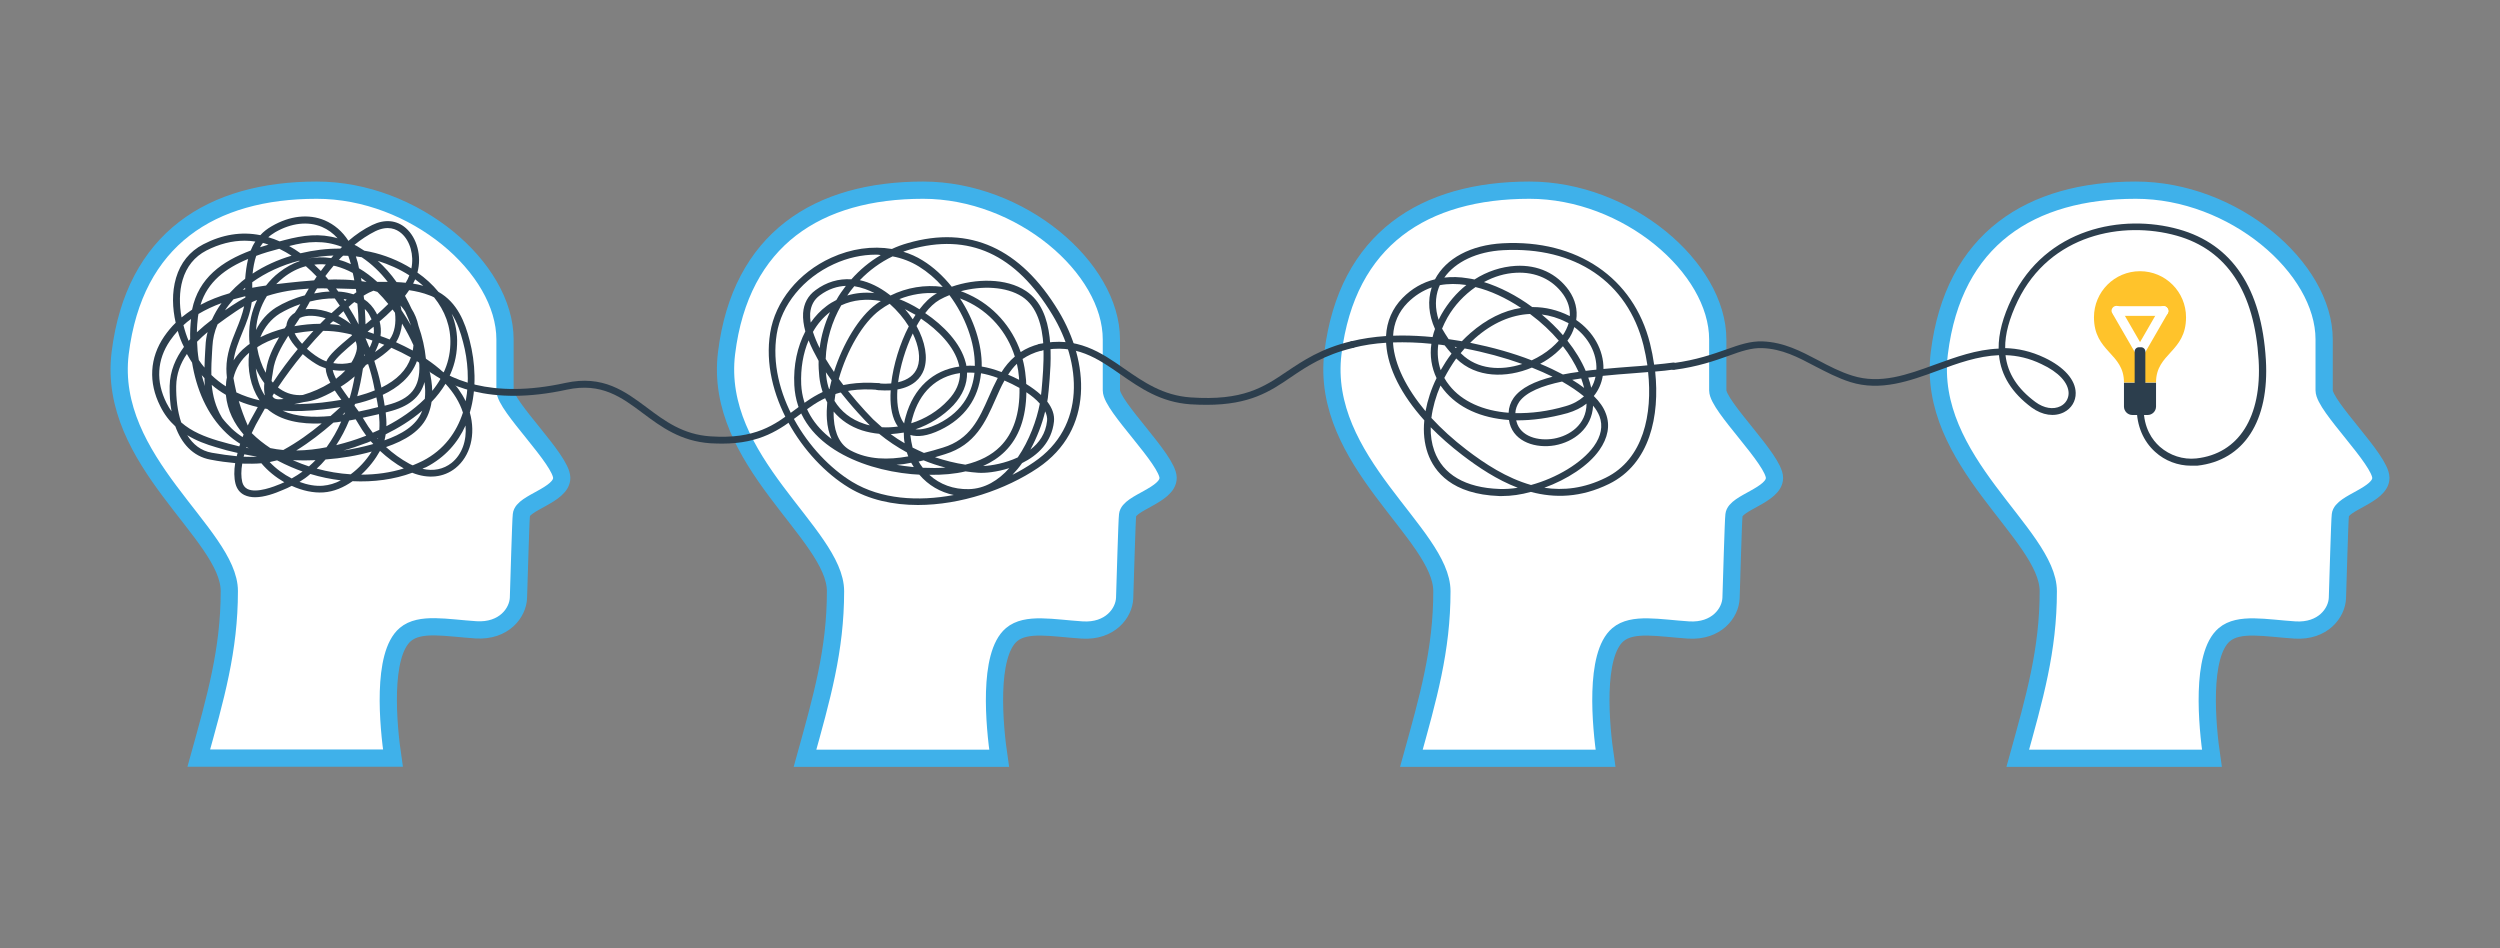
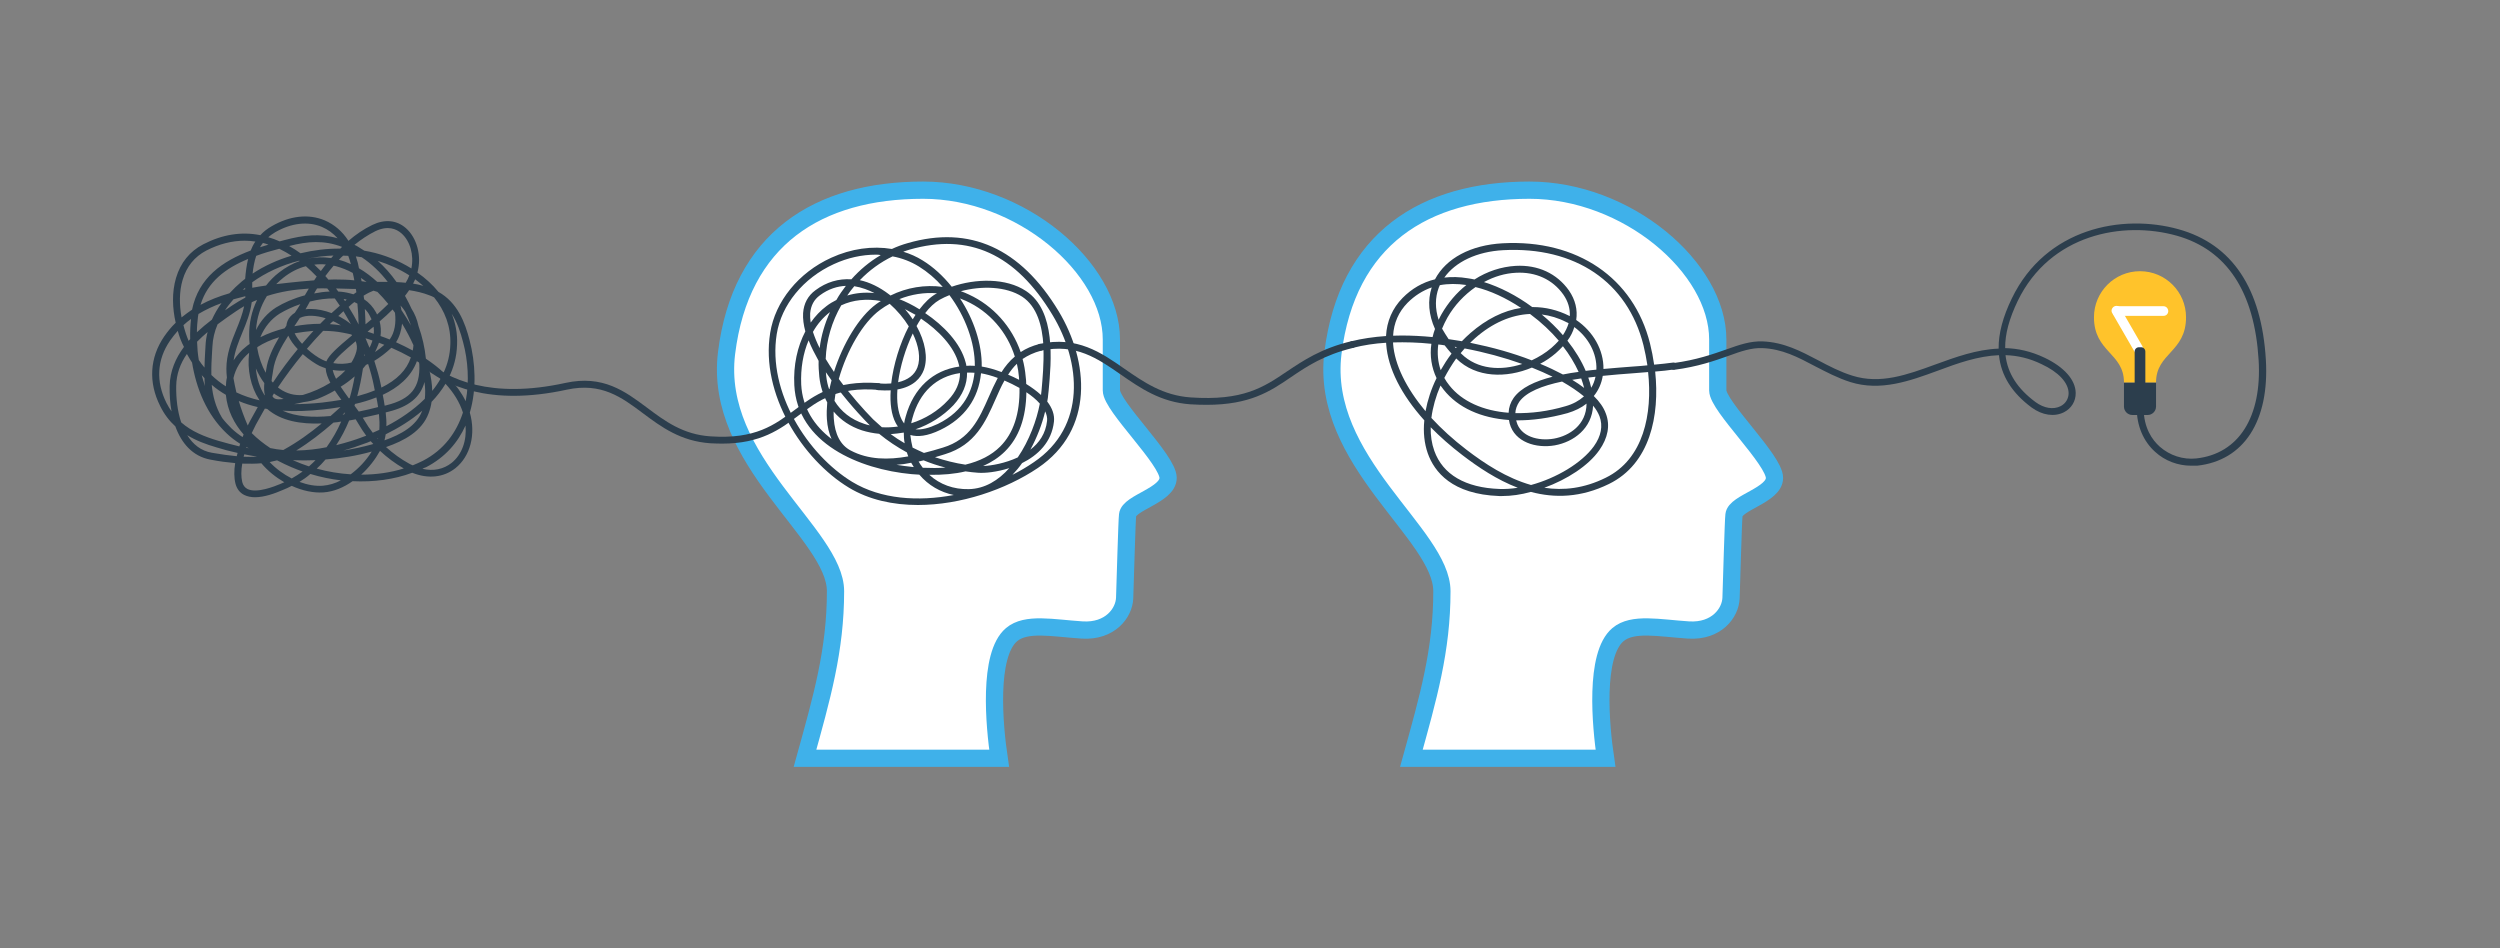
<svg xmlns="http://www.w3.org/2000/svg" version="1.1" id="_x2014_ÎÓÈ_x5F_2" x="0px" y="0px" viewBox="0 0 1450 550" style="enable-background:new 0 0 1450 550;" xml:space="preserve">
  <rect x="0" y="0" width="1450" height="550" fill="#808080" stroke="none" />
  <style type="text/css">
	.st0{fill:#FFFFFF;stroke:#3FB1EA;stroke-width:10;stroke-miterlimit:10;}
	.st1{fill:#2C3E4D;}
	.st2{fill:#FFC32B;}
	.st3{fill:#FFFFFF;}
</style>
  <g>
-     <path class="st0" d="M325.8,277.2c0-10.6-32.9-41.5-32.9-50.8c0-9.1,0-24.2,0-29.5c0-41.7-52.6-86.6-109.2-86.6   c-61,0-105.8,28.2-114,94.5C62,267.6,133,309.7,133,342.8c0,34.2-7.9,61.6-17.7,96.9h112.6c-2.8-18.9-6.6-60,7.2-71.7   c8.5-7.2,23.9-3.8,41-2.7c16.2,1,24.3-9.9,24.6-18.6c0.3-8.8,1.3-45,1.7-48.1C303,291.5,325.8,287.2,325.8,277.2z" />
    <path class="st0" d="M677.5,277.2c0-10.6-32.9-41.5-32.9-50.8c0-9.1,0-24.2,0-29.5c0-41.7-52.6-86.6-109.2-86.6   c-61,0-105.8,28.2-114,94.5c-7.7,62.8,63.2,104.9,63.2,138.1c0,34.2-7.9,61.6-17.7,96.9h112.6c-2.8-18.9-6.6-60,7.2-71.7   c8.5-7.2,23.9-3.8,41-2.7c16.2,1,24.3-9.9,24.6-18.6c0.3-8.8,1.3-45,1.7-48.1C654.7,291.5,677.5,287.2,677.5,277.2z" />
    <path class="st0" d="M1029.2,277.2c0-10.6-32.9-41.5-32.9-50.8c0-9.1,0-24.2,0-29.5c0-41.7-52.6-86.6-109.2-86.6   c-61,0-105.8,28.2-114,94.5c-7.7,62.8,63.2,104.9,63.2,138.1c0,34.2-7.9,61.6-17.7,96.9h112.6c-2.8-18.9-6.6-60,7.2-71.7   c8.5-7.2,23.9-3.8,41-2.7c16.2,1,24.3-9.9,24.6-18.6c0.3-8.8,1.3-45,1.7-48.1C1006.4,291.5,1029.2,287.2,1029.2,277.2z" />
-     <path class="st0" d="M1380.9,277.2c0-10.6-32.9-41.5-32.9-50.8c0-9.1,0-24.2,0-29.5c0-41.7-52.6-86.6-109.2-86.6   c-61,0-105.8,28.2-114,94.5c-7.7,62.8,63.2,104.9,63.2,138.1c0,34.2-7.9,61.6-17.7,96.9h112.6c-2.8-18.9-6.6-60,7.2-71.7   c8.5-7.2,23.9-3.8,41-2.7c16.2,1,24.3-9.9,24.6-18.6c0.3-8.8,1.3-45,1.7-48.1C1358.1,291.5,1380.9,287.2,1380.9,277.2z" />
    <path class="st1" d="M147.9,288.4c-2.2,0-4.3-0.4-6.2-1.3c-2.6-1.3-4.3-3.5-5.1-6.5c-0.9-3.5-0.9-7.6-0.2-12c-4.4-0.4-9.2-1-14.3-2   c-10.4-1.9-16.9-9.6-20.4-19.3c-3.4-3.1-6.4-6.9-8.8-11.8c-6.9-13.7-6.1-28,2.3-40.3c2-2.9,4.2-5.6,6.7-8c-1.9-8.4-2.3-17.5,0.2-26   c2.6-8.8,7.9-15.4,15.8-19.5c11-5.7,22.1-7.5,33.1-5.3c1.8-2,4-3.7,6.6-5.2c10.5-6.1,21.4-7.3,30.7-3.4c5.6,2.4,10.3,6.4,13.8,11.9   c4.3-3.7,9-6.9,13.8-9.2c7.2-3.5,14.1-2.9,19.5,1.8c6.5,5.7,9.3,16.3,6.7,25.8c4.6,3.2,8.8,7,12.2,11.2c11,6.2,15.4,17.6,18.1,28.2   c3.3,12.7,4.2,28,0.1,41.8c3.6,12.7,0.3,25.3-8.3,32.2c-6.9,5.5-15.9,6.4-25.1,2.7c-10.5,3.9-22.4,5.5-34.6,4.9   c-5.1,3.6-10.9,6.1-16.9,6.5c-5.8,0.4-12.3-1-18.4-3.8c-1.7,0.9-3.4,1.7-5.2,2.4C159.4,286.2,153.3,288.4,147.9,288.4z    M140.5,268.9c-0.7,4-0.7,7.7,0,10.7c0.5,1.9,1.5,3.2,3,4c5.3,2.7,15.7-1.5,19.1-2.9c0.8-0.3,1.5-0.6,2.3-1c-5-2.9-9.6-6.6-13.3-11   C148.2,269,144.5,269,140.5,268.9z M173.7,279.5c4.6,1.7,9.4,2.6,13.7,2.2c3.4-0.3,6.9-1.3,10.3-3.1c-5.9-0.7-11.8-1.9-17.7-3.7   C178.1,276.6,176,278.1,173.7,279.5z M156.4,268c3.7,3.9,8.1,7.1,12.8,9.5c2.2-1.2,4.3-2.6,6.3-4c-3.7-1.3-9.1-3.5-14.8-6.5   C159.4,267.3,157.9,267.7,156.4,268z M209.5,275.3C209.5,275.3,209.5,275.3,209.5,275.3c8.7,0,17.1-1.2,24.7-3.6   c-4.9-2.8-9.6-6.3-13.8-10.2C217.7,266.4,214,271.2,209.5,275.3z M183.7,271.8c6.5,1.8,13.2,2.9,19.7,3.3   c4.6-3.4,8.9-7.9,12.2-13.2c-8.5,2.4-17.5,3.9-26.8,4.6C187.2,268.4,185.5,270.2,183.7,271.8z M245,271.9   c6.3,1.5,12.2,0.3,16.9-3.4c6-4.8,8.9-12.9,8.1-21.7c-4.4,9.8-11.7,18.4-22.9,24.2C246.4,271.2,245.7,271.5,245,271.9z    M169.8,266.9c3.7,1.6,6.9,2.8,9.1,3.5c0.1,0,0.2,0.1,0.3,0.1c1.3-1.1,2.6-2.4,3.8-3.6C178.7,267.1,174.3,267.1,169.8,266.9z    M223.9,259.3c4.1,3.7,8.6,7,13.4,9.6c0.7,0.4,1.4,0.7,2.1,1c2-0.8,3.9-1.7,5.8-2.6c12.4-6.4,19.6-16.6,23.3-28   c-1.9-6-5.4-11.6-10.1-16.7c-2.3,3.8-5,7.3-8.1,10.5c-0.3,2.3-0.9,4.5-1.7,6.6C244.8,250,234.6,255.6,223.9,259.3z M141.3,264.9   c2.7,0.1,5.1,0.1,7.5,0c0,0,0,0,0-0.1c-2.4-0.4-4.7-0.8-7.1-1.3C141.5,264,141.4,264.5,141.3,264.9z M108.6,252.4   c3.3,5.3,7.9,9.1,14.3,10.2c5.2,0.9,10,1.6,14.4,2c0.1-0.6,0.3-1.3,0.5-1.9c-4.2-0.9-8.4-2-12.5-3.3   C119.5,257.7,113.8,255.6,108.6,252.4z M215,255.9c-1.3,0.6-2.6,1.1-3.9,1.5c-3.1,1.2-7.2,2.6-11.9,3.9c5.7-0.9,11.3-2.1,16.7-3.6   c0.2-0.1,0.4-0.1,0.6-0.2C216,257,215.5,256.4,215,255.9z M193.4,245.1c-6.8,5.9-13.8,11.4-21.6,16.2c6.2-0.1,12.2-0.8,17.6-1.9   c3.3-4.6,6.2-9.6,8.5-14.9C196.4,244.8,194.9,245,193.4,245.1z M156.8,259.9c2.5,0.5,5,0.9,7.5,1.1c8.2-4.5,15.4-9.7,22.3-15.4   c-12,0.5-23.6-1.4-31.6-8.4c-0.5-0.1-0.9-0.2-1.4-0.2c-1.8,3.1-3.5,6.2-5.2,9.3c-0.8,1.6-1.6,3.2-2.4,4.9   C149.3,254.5,153,257.4,156.8,259.9z M142.8,259.7c0.5,0.1,1,0.2,1.5,0.3c-0.4-0.2-0.9-0.4-1.3-0.7   C142.8,259.5,142.8,259.6,142.8,259.7z M105.1,245c6.2,5.4,13.7,8.3,21.3,10.6c4.1,1.2,8.3,2.3,12.4,3.3c0.2-0.5,0.3-1,0.5-1.5   c-2.7-1.7-5.3-3.6-7.8-6c-11.7-11-17.7-26.3-20.1-41.1c-0.7-1-1.3-2.1-1.9-3.1c-0.4-0.6-0.7-1.3-1.1-1.9   c-3.8,5.5-6.1,11.6-6.2,18.7C102.1,231,102.9,238.5,105.1,245z M202.5,243.9c-2.1,5.1-4.6,9.9-7.5,14.3c6.4-1.6,11.6-3.3,14.7-4.5   c0.9-0.3,1.8-0.7,2.7-1c-1.6-2.2-3.1-4.4-4.4-6.7c-0.5-0.9-1.1-1.8-1.7-2.8C205,243.4,203.7,243.7,202.5,243.9z M223.7,251.9   c-0.2,1.2-0.4,2.4-0.7,3.5c9.6-3.4,18.6-8.4,21.8-17c0-0.1,0-0.1,0.1-0.2C238.3,243.9,230.8,248.4,223.7,251.9z M218.9,254.2   c0.1,0.1,0.2,0.2,0.3,0.3c0-0.2,0.1-0.3,0.1-0.5C219.1,254.1,219,254.2,218.9,254.2z M128.9,242.5c1.6,2.1,3.5,4.1,5.4,6   c2,1.9,4.2,3.6,6.4,5c0.2-0.5,0.4-1,0.6-1.5c-5.4-6.2-9.4-13.8-10.3-23c-2.9-1.7-5.7-3.6-8.2-5.8c0.6,6.4,2.2,12.7,5.8,18.8   C128.8,242.2,128.8,242.3,128.9,242.5z M210.4,242.3c0.3,0.5,0.7,1.1,1,1.6c1.4,2.4,3,4.8,4.8,7.1c1.2-0.5,2.5-1.1,3.8-1.7   c0.2-2.9,0.1-6-0.2-9.1C216.9,240.9,213.7,241.6,210.4,242.3z M223.7,239.2c0.3,2.7,0.5,5.4,0.4,8c7.7-4,15.7-9.3,22.3-15.9   c0.3-3,0.3-6.3-0.2-9.7c-2.4,8.9-9.2,14.3-20.9,17.2l-1.2,0.3C224,239.2,223.8,239.2,223.7,239.2z M138.5,232.6   c1.4,4.8,3.2,9.6,5.2,14.2c0.4-0.8,0.8-1.6,1.2-2.4c1.5-2.8,3-5.5,4.6-8.3C145.6,235.2,142,234.1,138.5,232.6z M163.9,238.2   c7.8,3.6,17.8,4,27.8,3.1c1.9-1.7,3.9-3.4,5.8-5.2c-4.1,0.7-7.6,1.1-10.2,1.4C178.9,238.4,171.1,238.7,163.9,238.2z M200.2,239.1   c-0.5,0.5-1,0.9-1.5,1.4c0.3-0.1,0.7-0.1,1-0.2C199.9,239.9,200,239.5,200.2,239.1z M205.6,235.3c0.8,1.1,1.7,2.3,2.5,3.4   c4-0.8,7.8-1.7,11.2-2.6c-0.3-1.9-0.6-3.8-1-5.6c-4.1,1.6-8.3,2.9-12.4,3.8C205.8,234.7,205.7,235,205.6,235.3z M103.1,191.9   c-1.6,1.8-3.1,3.7-4.5,5.7c-7.6,11.1-8.3,23.7-2,36.2c0.9,1.7,1.8,3.3,2.9,4.8c-0.9-4.8-1.2-9.9-1.1-14.8   c0.2-8.7,3.5-16.1,8.3-22.6C105.2,198.4,104,195.2,103.1,191.9z M222,229c0.4,2,0.8,4.1,1.1,6.3l1.2-0.3   c14-3.5,19.5-10.3,18.9-23.6c0-0.4,0-0.7-0.1-1.1c-0.4-0.3-0.9-0.5-1.3-0.8C238.4,218.7,230.8,224.9,222,229z M170.6,234.4   c5.1,0,10.5-0.3,16.2-0.9c4-0.5,7.7-1,11.2-1.6c-1.4-1.8-2.6-3.6-3.8-5.4c-3.6,2.1-7.1,3.7-9.9,4.8c-2.8,1-5.5,1.6-8.1,1.9   C174.3,233.6,172.4,234.1,170.6,234.4z M260.3,219c4.1,4.2,7.4,8.8,9.8,13.7c2.2-11.5,1.3-23.8-1.5-34.2   c-1.5-5.8-3.4-11.6-6.6-16.5c2.2,5.5,3.4,11.5,3.1,17.9C264.9,207,263.1,213.3,260.3,219z M137.1,227.6c4.2,2,8.7,3.5,13.5,4.6   c-0.1-0.1-0.2-0.3-0.3-0.4c-4.9-7.5-7-17.5-5.8-27.2c-4.8,4.1-7.8,9-9.1,14.7C135.9,221.9,136.4,224.7,137.1,227.6z M158,229.7   c0.2,0.3,0.3,0.6,0.5,0.8c0.7,0.8,1.8,1.1,3.2,1.1c0.9,0,1.8-0.1,2.8-0.2c-1.5-0.6-3-1.5-4.5-2.4c-0.4-0.3-0.7-0.5-1.1-0.8   C158.7,228.6,158.4,229.1,158,229.7z M197.6,224.3c1.4,2.2,3.1,4.4,4.7,6.7c0.2,0,0.3-0.1,0.5-0.1c1.2-4.1,2.2-8.4,2.9-12.6   C203.2,220.5,200.4,222.6,197.6,224.3z M210.5,213.8c-0.8,5.4-1.9,10.8-3.3,16c3.7-1,7.1-2.1,10.2-3.4c-0.1-0.3-0.1-0.6-0.2-0.8   l-0.4-2.1c-0.8-4-1.9-8.1-3.3-12.4c-0.4,0.2-0.8,0.4-1.2,0.5C211.7,212.4,211.1,213.1,210.5,213.8z M148.4,213.7   c0.5,5.7,2.2,11.1,5.1,15.6c0-0.1,0.1-0.1,0.1-0.2c-0.5-2.1-0.5-4.5-0.3-6.9C151.4,219.7,149.8,216.8,148.4,213.7z M161.2,224.7   c0.4,0.3,0.8,0.6,1.2,0.9c3.9,2.7,8.4,3.9,13.2,3.5c5.5-1.6,11-4,16-7.1c-1.5-2.9-2.6-5.7-2.7-8.4c-1.2-0.4-2.4-0.9-3.6-1.4   c-2.2-1.1-6.1-3.6-9.7-6.8C170.5,211.5,165.7,218,161.2,224.7z M248.9,214.2c1.1,4.4,1.7,8.6,1.8,12.5c1.8-2.2,3.4-4.5,4.8-7   C253.4,217.8,251.2,215.9,248.9,214.2z M217.1,209.3c1.5,4.6,2.8,9.1,3.7,13.5l0.4,2c9-4.4,14.7-10.2,17.1-17.5   c-3.6-2-7.4-3.9-11.3-5.6c0,0-0.1,0.1-0.1,0.1C223.7,204.8,220.4,207.3,217.1,209.3z M122.6,217.5c2.6,2.5,5.4,4.7,8.4,6.6   c0.1-1.8,0.2-3.5,0.6-5.1c-0.2-1.8-0.3-3.5-0.3-5.1c0-8.5,2.9-15.7,5.7-22.6c1.9-4.6,3.6-9,4.6-13.7c-1.7,1-3.4,2-5.1,3.2   c-3.5,2.4-7,4.8-10.3,7.3c-1.8,4.2-2.8,8.5-3,12.8c-0.1,1.1-0.1,2.1-0.2,3.2C122.7,208.6,122.5,213.1,122.6,217.5z M117,217.6   c0.5,2.1,1.2,4.2,1.9,6.3c-0.2-1.5-0.3-3.1-0.3-4.6C118.1,218.7,117.6,218.2,117,217.6z M157.5,221c0.3,0.3,0.5,0.6,0.8,0.9   c4.5-6.8,9.3-13.3,14.4-19.4c-2.3-2.4-4.3-5.1-5.5-7.8c-4.2,6.6-7.9,13.4-8.8,20.2c-0.1,0.6-0.2,1.2-0.3,2   C157.9,218.1,157.6,219.5,157.5,221z M193,214.6c0.3,1.6,1,3.3,1.9,5.1c2-1.5,3.8-3.1,5.4-4.8C197.8,215.1,195.4,215,193,214.6z    M149.2,201.9c0.9,5.3,2.6,10.1,4.9,14.3c0.1-0.6,0.2-1.2,0.3-1.8c0.9-6.5,3.9-12.7,7.5-18.8c-4.6,1.4-8.9,3.3-12.6,5.7   c0,0.1,0,0.2-0.1,0.3C149.2,201.7,149.2,201.8,149.2,201.9z M247.1,208.1c3.7,2.5,7.1,5.1,10.2,8c2.3-4.9,3.7-10.3,3.9-16.3   c0.4-10.4-3.2-19.6-9.4-27.3c-0.9-0.5-1.8-0.9-2.7-1.2c-3.8-1.5-7.8-2.4-11.8-3c-0.7,1.1-1.6,2.2-2.4,3.3c0.2,0.3,0.3,0.6,0.5,0.9   c1.2,2.2,2.3,4.4,3.3,6.6c1.8,2.8,3.2,6.1,4,9.9c2.3,6.5,3.7,12.8,4.3,18.9C247,207.9,247,208,247.1,208.1z M115.3,208.8   c1,1.5,2.1,3,3.3,4.4c0.1-3.2,0.2-6.3,0.4-9.4c0.1-1.1,0.1-2.1,0.2-3.2c0.1-2.7,0.5-5.3,1.2-8c-2.2,1.8-4.2,3.7-6.1,5.6   C114.4,201.7,114.7,205.2,115.3,208.8z M193.3,210.6c3.6,0.7,7.2,0.5,10.5-0.3c1.3-2,2.3-4.2,2.9-6.5c0.6-2,0.3-4-0.4-5.9   C200.3,202.9,194.8,207.7,193.3,210.6z M178,202.3c3.2,2.9,6.6,5.2,8.9,6.3c0.8,0.4,1.6,0.7,2.4,1c1.5-3.7,6.6-8.2,14.9-15.1   c-0.1-0.2-0.3-0.3-0.4-0.5c-1.6-0.4-3.2-0.7-4.7-1c-3.5-0.7-7.5-1.1-11.7-1.1C184.2,195.2,181.1,198.7,178,202.3z M146,175.3   c-0.8,6.3-3.1,12-5.4,17.5c-2.2,5.4-4.3,10.5-5.1,16.2c1.9-2.9,4.3-5.7,7.4-8.1c0.6-0.5,1.2-1,1.9-1.4c-0.2-1.6-0.3-3.2-0.3-4.8   c-0.1-7.2,1.5-14.4,4.6-20.7C148,174.4,147,174.8,146,175.3z M211.4,205.4c0,0.4-0.1,0.8-0.1,1.1c0.1-0.2,0.2-0.3,0.4-0.5   C211.6,205.8,211.5,205.6,211.4,205.4z M219.8,198.8c-0.2,0.5-0.4,1.1-0.6,1.6c-0.5,1.3-1.1,2.6-1.7,3.8c2.2-1.5,4.1-3,5.4-4.2   C221.9,199.6,220.9,199.2,219.8,198.8z M229.7,198.5c3.3,1.5,6.5,3.1,9.7,4.8c0.2-1,0.3-2,0.4-3.1c-1.9-4.2-4.1-8.4-6.6-12.5   C232.8,191.6,231.7,195.4,229.7,198.5z M212,196.2c0.8,1.8,1.6,3.7,2.3,5.5c0.5-0.9,0.9-1.8,1.2-2.7c0.2-0.5,0.4-1,0.5-1.5   C214.7,197,213.3,196.6,212,196.2C212,196.2,212,196.2,212,196.2z M170.9,193.3c0.9,2,2.5,4.2,4.3,6.1c2.2-2.6,4.4-5,6.6-7.5   C178.2,192.2,174.5,192.7,170.9,193.3z M106.4,188.6c0.8,3.2,1.8,6.3,3,9.1c0.3-0.3,0.6-0.7,0.9-1c-0.1-4.1,0.1-8.1,0.5-11.7   C109.2,186.2,107.7,187.3,106.4,188.6z M220.7,194.9c1.8,0.6,3.5,1.3,5.3,2c3-4.1,3.8-9.8,3.1-15.5c-0.5-0.7-0.9-1.3-1.4-1.9   c-2.4,2.4-4.9,4.7-7.5,6.9C220.9,189.2,221.1,192,220.7,194.9z M174.2,176.4c-4.5,1.5-8.6,3.5-12,5.5c-4.9,3.1-8.8,7.8-11.2,13.7   c4.3-2.2,9.1-3.9,14.1-5.2c0.3-0.5,0.6-1,1-1.5c0.2-1.9,0.9-3.7,2.2-5.2c0.8-0.9,1.7-1.7,2.7-2.3   C172.2,179.7,173.2,178.1,174.2,176.4z M213.2,192.4c1.2,0.4,2.4,0.7,3.6,1.2c0.1-1.4,0.1-2.8-0.1-4.1   C215.5,190.4,214.3,191.4,213.2,192.4z M115.1,182.1c-0.1,0.6-0.2,1.2-0.3,1.8c-0.3,2.8-0.6,5.7-0.6,8.8c2.8-2.6,5.7-5,8.7-7.3   c1.5-3.3,3.3-6.5,5.6-9.6C123.8,177.5,119.3,179.6,115.1,182.1z M154.8,171.7c-3.7,5.9-5.9,12.7-6.3,19.7c2.7-5.5,6.7-9.9,11.5-13   c4.5-2.8,10.4-5.4,16.8-7.1c0.7-1.3,1.5-2.6,2.3-3.9C170.8,167.9,162.8,169.1,154.8,171.7z M173.9,184.4c-0.9,1.3-1.8,2.7-2.7,4.1   c-0.2,0.2-0.3,0.5-0.5,0.7c5.1-0.9,10.2-1.4,15-1.4c1.1-1.1,2.2-2.2,3.2-3.2C183.5,182.9,177.8,182.5,173.9,184.4z M232.8,179.8   c2,3,3.9,6,5.6,9c-1-2.7-2.1-5.3-3.4-8.1c-0.8-1.3-1.7-2.4-2.7-3.5C232.5,178.1,232.7,178.9,232.8,179.8z M191.3,188   c2.2,0.1,4.4,0.4,6.4,0.7c-0.8-0.5-1.6-1-2.4-1.4c-0.7-0.4-1.4-0.7-2.1-1C192.5,186.8,191.9,187.4,191.3,188z M202.2,178   c2.1,3.3,4,6.7,5.8,10.2c-0.1-4.1-0.3-8.1-0.7-12.1c-0.6-0.3-1.1-0.6-1.8-0.9c-0.5,0.4-0.9,0.7-1.4,1.1   C203.5,176.9,202.9,177.4,202.2,178z M211.6,179.2c0.2,2.9,0.3,5.9,0.4,8.9c1.2-1,2.3-1.9,3.5-2.9c-0.3-0.7-0.6-1.3-1-2   C213.8,181.7,212.8,180.4,211.6,179.2z M196.2,183.3c0.3,0.1,0.6,0.3,0.9,0.4c2.2,1.2,4.4,2.6,6.4,4.3c-1.4-2.5-2.8-5-4.3-7.5   C198.2,181.5,197.2,182.3,196.2,183.3z M142,139.6c-7.4,0-14.9,1.9-22.3,5.7c-6.9,3.6-11.5,9.3-13.8,17.1c-2,6.8-1.9,14.4-0.6,21.7   c2-1.6,4-3.1,6.1-4.5c3.8-18.5,17.5-28.1,34-34.3c0.7-1.8,1.6-3.6,2.7-5.2C146.2,139.8,144.1,139.6,142,139.6z M211.2,173.6   c2.9,1.9,5.2,4.5,6.9,7.6c0.2,0.4,0.4,0.8,0.6,1.2c2.2-2,4.4-4,6.5-6.1c-2-2.5-4.1-4.8-6.3-7c-0.8-0.2-1.5-0.5-2.3-0.7   c-1.6,0.6-3.5,1.5-5.7,2.9C211,172.2,211.1,172.9,211.2,173.6z M180.3,179.2c3.9,0,8,0.9,12,2.4c1.6-1.5,3.2-2.9,4.8-4.3   c-0.9-1.4-1.9-2.8-2.9-4.2c-4.7-0.1-9.7,0.6-14.5,1.8c-0.1,0.2-0.2,0.4-0.3,0.6c-0.7,1.3-1.4,2.6-2.2,3.9   C178.1,179.2,179.2,179.2,180.3,179.2z M135.4,173.6c-1.8,2.1-3.5,4.2-4.9,6.4c1.3-0.9,2.6-1.7,3.8-2.6c2.7-1.8,5.4-3.4,8-4.8   c0-0.3,0-0.6,0-0.8C139.9,172.4,137.6,173,135.4,173.6z M143.9,150.2c-13.1,5.4-23.5,13.2-27.6,26.6c5.2-2.8,10.9-5,16.8-6.7   c2.2-2.4,4.6-4.7,7.2-6.9c0.6-0.5,1.3-1,1.9-1.5C142.5,157.8,143,153.9,143.9,150.2z M199.3,173.4c0.3,0.4,0.5,0.8,0.8,1.2   c0.3-0.3,0.7-0.6,1-0.8C200.5,173.6,199.9,173.5,199.3,173.4z M196.2,169.1c2.4,0.1,4.8,0.5,7,1.1c0.6,0.2,1.2,0.3,1.8,0.5   c0.6-0.4,1.1-0.8,1.7-1.2c-0.1-0.6-0.2-1.2-0.3-1.9c-0.4,0-0.8,0-1.2,0c-3.5-0.1-7-0.2-10.3-0.3   C195.3,167.9,195.7,168.5,196.2,169.1z M183.9,167.3c-0.6,1-1.2,1.9-1.7,2.9c3-0.6,6-1,9-1.1c-0.5-0.6-1-1.2-1.4-1.8   C187.8,167.2,185.9,167.2,183.9,167.3z M142.2,166.9c-0.5,0.4-0.9,0.8-1.4,1.2c0.5-0.1,0.9-0.2,1.4-0.3   C142.2,167.5,142.2,167.2,142.2,166.9z M146.3,163.7c0,1.1,0,2.2,0,3.2c2.6-0.5,5.3-0.9,8-1.3c2.2-2.8,4.7-5.4,7.6-7.6   c3.7-2.9,7.7-5.1,11.9-6.6c-0.1-0.1-0.2-0.1-0.3-0.2C163.4,153.8,154.1,158.1,146.3,163.7z M239.6,164.5c2,0.3,4,0.7,5.9,1.3   c-1.5-1.3-3.1-2.6-4.7-3.8C240.4,162.8,240,163.7,239.6,164.5z M177.4,154.4c-4.6,1.2-9.1,3.5-13.1,6.7c-1.4,1.1-2.8,2.4-4.1,3.7   c4.6-0.6,9.2-1,13.8-1.5c2.5-0.2,5.2-0.5,8.2-0.7c0.5-0.7,1-1.5,1.5-2.2C181.7,158.3,179.6,156.3,177.4,154.4z M230,163.6   c1.8,0.1,3.5,0.2,5.3,0.4c0.9-1.4,1.6-2.9,2.1-4.3c-5.6-3.6-11.9-6.4-18.3-8.4C223.1,154.9,226.7,158.9,230,163.6z M209.7,163.1   c1,0.1,2,0.3,2.9,0.5c-1.1-0.9-2.2-1.7-3.3-2.4C209.5,161.8,209.6,162.4,209.7,163.1z M208.2,155.6c3.8,2.2,7.3,4.9,10.6,7.9   c2,0,4,0,6.1,0c-4.4-5.7-9.3-10.4-15.1-14.3c-1.1-0.2-2.3-0.3-3.4-0.5c0.4,1.2,0.7,2.4,1.1,3.6C207.7,153.4,208,154.5,208.2,155.6z    M195,162.1c3.5,0,7,0.1,10.5,0.5c-0.3-1.5-0.5-2.9-0.9-4.3c-3.1-1.7-6.4-3-9.7-3.9c-0.5-0.1-0.9-0.2-1.4-0.3c-1.7,2-3.3,4-4.8,6   c0.6,0.7,1.2,1.4,1.8,2.1C192.1,162.1,193.6,162.1,195,162.1z M148.6,148.4c-1.1,3.2-1.7,6.7-2.1,10.3c6.8-4.5,14.5-8,22.6-10.4   c-2.2-1.4-4.4-2.7-6.7-3.8c-0.2-0.1-0.3-0.2-0.5-0.2C157.3,145.5,152.8,146.8,148.6,148.4z M182.3,153.5c1.3,1.2,2.5,2.4,3.8,3.7   c0.9-1.3,1.9-2.5,2.9-3.8C186.8,153.2,184.5,153.2,182.3,153.5z M211.3,145.4c1.1,0.2,2.1,0.4,3.2,0.6c8.4,1.8,16.7,5.1,24.1,9.7   c1.6-7.7-0.7-16-5.8-20.4c-2.9-2.5-7.8-4.7-15.1-1.2c-4.2,2.1-8.3,4.8-12.1,7.9c0.5,0.2,0.9,0.5,1.4,0.7   C208.5,143.6,209.9,144.5,211.3,145.4z M196.6,150.7c2.4,0.6,4.7,1.5,6.9,2.5c-0.4-1.7-1-3.3-1.5-4.8c-1-0.1-2-0.1-3-0.1   C198.1,149,197.4,149.8,196.6,150.7z M178.3,150C178.4,150,178.4,150,178.3,150c4.5-0.9,9.1-1,13.8-0.3c0.4-0.5,0.9-1,1.3-1.5   C188.4,148.4,183.3,149,178.3,150z M167.7,142.7c2.2,1.2,4.4,2.6,6.6,4.2c7.5-1.8,15.4-2.8,23.1-2.7c0.3-0.3,0.7-0.7,1-1   C187.9,139.2,178.5,139.9,167.7,142.7z M152.5,140.9c-0.6,0.8-1.2,1.6-1.7,2.5c1.6-0.5,3.2-1,4.9-1.5   C154.7,141.5,153.6,141.2,152.5,140.9z M155.6,137.6c2.2,0.6,4.4,1.4,6.6,2.4c1-0.3,2-0.5,3-0.8c10.6-2.8,20.3-4,30.6-1   c-2.6-2.9-5.6-5.1-9.1-6.6c-8.1-3.4-17.7-2.3-27.1,3.1C158.2,135.6,156.8,136.5,155.6,137.6z" />
    <g>
      <path class="st1" d="M1250.5,235.8c0,2.7-2.2,4.9-4.9,4.9h-8.8c-2.7,0-4.9-2.2-4.9-4.9v-13.9h18.6V235.8z" />
      <path class="st2" d="M1241.2,157.3c-14.8,0-26.7,12-26.7,26.7c0,20.3,17.4,20.7,17.4,37.8c3.6,0,9.3,0,9.3,0s5.7,0,9.3,0    c0-17.1,17.4-17.5,17.4-37.8C1267.9,169.3,1256,157.3,1241.2,157.3z" />
      <g>
-         <path class="st3" d="M1242.6,205.6c-0.6,0-1.1-0.3-1.4-0.8l-1.4-2.3c-0.3-0.5-0.3-1.1,0-1.6l12.7-22c0.5-0.9,1.4-1.4,2.4-1.4     c0.5,0,1,0.1,1.4,0.4c0.6,0.4,1.1,1,1.3,1.7c0.2,0.7,0.1,1.5-0.3,2.1l-13.4,23.2C1243.7,205.3,1243.2,205.6,1242.6,205.6z" />
        <path class="st3" d="M1227.2,183.2c-0.6,0-1.1-0.3-1.4-0.8c-0.3-0.4-0.3-1-0.1-1.5l0.5-2.2c0-0.1,0.1-0.2,0.1-0.3     c0.3-0.5,0.8-0.8,1.4-0.8l27.1,0c1,0,1.9,0.5,2.4,1.4c0.2,0.4,0.4,0.9,0.4,1.4c0,0.7-0.3,1.5-0.8,2c-0.5,0.5-1.2,0.8-2,0.8     L1227.2,183.2z" />
        <path class="st3" d="M1239.9,205.6c-0.6,0-1.1-0.3-1.4-0.8l-13.4-23.2c-0.4-0.6-0.5-1.4-0.3-2.1c0.2-0.7,0.7-1.3,1.3-1.7     c0.4-0.2,0.9-0.4,1.4-0.4c1,0,1.9,0.5,2.4,1.4l12.7,22c0.3,0.5,0.3,1.1,0,1.7l-1.4,2.3C1241,205.3,1240.5,205.6,1239.9,205.6z" />
      </g>
      <path class="st1" d="M1239.4,238c-0.7,0-1.3-0.6-1.3-1.3v-32.8c0-1.4,1.1-2.5,2.5-2.5h1.2c1.4,0,2.5,1.1,2.5,2.5v32.8    c0,0.7-0.6,1.3-1.3,1.3H1239.4z" />
    </g>
    <path class="st1" d="M418.8,257.3c-2.2,0-4.4-0.1-6.8-0.2c-17.3-1.2-28.5-9.5-39.2-17.5c-12.3-9.2-24-17.9-44-13.6   c-44.9,9.8-70.9-2.4-84.9-14.4c-0.8-0.7-0.9-2-0.2-2.8c0.7-0.8,2-0.9,2.8-0.2c13.2,11.4,38.1,23,81.4,13.5   c21.8-4.8,34.7,4.9,47.3,14.3c10.3,7.7,20.9,15.7,37.1,16.7c25.8,1.7,36.9-6.6,48.7-15.4c11.4-8.5,23.3-17.3,48.6-15.5   c1.1,0.1,1.9,1,1.8,2.1c-0.1,1.1-1,1.9-2.1,1.8c-23.9-1.8-34.6,6.2-45.9,14.7C452.5,249,441.3,257.3,418.8,257.3z" />
    <path class="st1" d="M699.8,234.8c-2.9,0-6-0.1-9.4-0.3c-17.2-1.2-29-9.4-40.4-17.3c-13.4-9.3-26.1-18.2-46.3-13.8   c-1.1,0.2-2.1-0.4-2.4-1.5c-0.2-1.1,0.4-2.1,1.5-2.4c21.9-4.8,35.9,5,49.4,14.4c11,7.6,22.3,15.5,38.4,16.6   c30.4,2.1,42.3-5.9,55.9-15.1c9.3-6.2,19.7-13.3,37.3-17.5c1.1-0.3,2.2,0.4,2.4,1.5c0.3,1.1-0.4,2.2-1.5,2.4   c-16.8,4.1-26.6,10.6-36,17C736.7,227,725,234.8,699.8,234.8z" />
    <path class="st1" d="M1270.8,270.1c-7.6,0-15.1-2.8-20.8-8c-6.9-6.2-10.7-15.2-10.7-25.5c0-1.1,0.9-2,2-2c0,0,0,0,0,0   c1.1,0,2,0.9,2,2c0,11.7,5.1,18.7,9.4,22.5c5.8,5.1,13.5,7.6,21.1,6.8c24.7-2.7,38.2-24.1,36.2-57.1c-2.4-39.6-18.4-63.9-47.5-72.1   c-31.3-8.8-73.5-0.8-92.2,37.8c-4.9,10.2-7.4,19.2-7.3,27.4c7.4,0.2,14.9,1.8,22.9,5.6c11.3,5.4,17.9,12.8,18,20.4   c0.1,4.8-2.5,9-6.8,11.2c-5.6,2.8-12.5,1.8-18.7-2.7c-11.5-8.5-17.8-18.6-19-30.4c-12.3,0.5-24,4.7-35.5,9   c-16.3,6-33.2,12.1-50.7,6.6c-7.5-2.4-14.1-5.9-20.5-9.2c-9.8-5.2-19.1-10.1-30.7-10.5c-6.2-0.2-12.1,1.8-19.5,4.5   c-7.9,2.8-17.7,6.3-31.5,8.1c-1.1,0.1-2.1-0.6-2.2-1.7c-0.1-1.1,0.6-2.1,1.7-2.2c13.4-1.8,23-5.2,30.7-7.9c7.8-2.8,14-4.9,21-4.7   c12.5,0.5,22.1,5.6,32.4,11c6.2,3.3,12.7,6.7,19.8,8.9c16.2,5.1,31.7-0.5,48.1-6.5c11.8-4.3,23.9-8.7,36.7-9.2   c-0.1-8.8,2.5-18.5,7.7-29.2c19.7-40.7,64-49.2,96.8-40c31,8.7,48,34.2,50.5,75.7c2.1,35.5-12.7,58.4-39.8,61.4   C1273,270.1,1271.9,270.1,1270.8,270.1z M1163.2,206c1.2,10.6,7,19.5,17.4,27.2c4.9,3.6,10.3,4.5,14.5,2.4c3-1.5,4.7-4.4,4.7-7.6   c-0.1-6-5.8-12.2-15.7-16.8C1176.9,207.7,1170,206.2,1163.2,206z" />
    <path class="st1" d="M532.4,292.9c-14.4,0-28.4-3-40.1-10.1c-26.9-16.3-51.3-54.3-45.6-89.7c2.9-18.3,16.5-35,35.4-43.6   c11.6-5.3,23.9-7,35.2-5.1c3-1.4,6-2.5,9.2-3.4c35.9-10.4,65.4,2.9,87.5,39.5c17.6,29.2,20.8,68.7-12,90.9   C583.3,284,557.1,292.9,532.4,292.9z M508,147.7c-8,0-16.4,1.8-24.4,5.5c-17.7,8.1-30.4,23.6-33.1,40.6c-5.4,33.7,18,70,43.8,85.7   c16.7,10.1,38.2,11.5,58.9,7.6c-7.8-1.6-14.7-5.6-20-11.8c-1.5-0.1-3-0.2-4.5-0.3c-30.3-2.8-66.3-17.9-68-51.6   c-0.6-11.6,1.8-22.4,6.4-31.2c-1-3.7-1.5-7.3-1.3-10.6c0.4-5.6,2.8-10.1,7.2-13.3c6.3-4.7,13.4-6.8,20.8-6.3   c4.9-5.5,10.6-10.3,17-14C509.9,147.7,509,147.7,508,147.7z M539,275.4c6.1,5.6,14.1,8.5,22.9,8.3c9.3-0.2,17.2-5.1,23.5-12.2   c-7.2,2.3-14.1,3-18.1,2.7c-2.4-0.2-4.8-0.4-7.3-0.8C553.8,274.9,546.8,275.5,539,275.4z M592.8,268.6c-1.6,2.3-3.5,4.6-5.6,6.8   c4.4-2.2,8.6-4.7,12.4-7.3c30.6-20.7,27.5-57.9,10.8-85.5c-21.3-35.4-48.5-47.7-82.9-37.8c-1.2,0.4-2.4,0.7-3.6,1.2   c4,1.2,7.8,2.9,11.3,5.1c6.2,3.8,11.9,9.1,16.8,15.2c13.9-4.8,31.5-5.2,43.1,2.5c17.4,11.5,14.7,40.5,13.1,57.9l-0.2,1.7   c-0.1,1.5-0.3,3-0.6,4.5c3,3.9,4.3,7.8,3.9,11.6C610,256.5,601.9,264.1,592.8,268.6z M535.2,271.3c4.7,0.2,9.1,0.2,13.2-0.1   c-4.3-1.1-8.6-2.5-12.7-4.2c-1,0.2-1.9,0.5-2.9,0.7C533.5,268.9,534.3,270.1,535.2,271.3z M520,269.6c3,0.5,6.1,0.9,9,1.2   c0.3,0,0.7,0.1,1,0.1c-0.5-0.8-1-1.6-1.5-2.5C525.7,269,522.9,269.4,520,269.6z M595.3,227.5c-0.2,14.8-4.3,26.3-12.4,34.3   c-3.5,3.5-7.8,6.3-12.7,8.5c4.9-0.2,12.8-1.6,20.1-5c6.7-9.8,11-21.7,12.8-31.2C601,231.7,598.3,229.5,595.3,227.5z M542.3,265.2   c5.7,1.9,11.6,3.4,17.6,4.3c8.4-2,15.2-5.5,20.2-10.5c7.7-7.7,11.5-19.1,11.2-34c-2.8-1.6-5.8-3-8.7-4.3c-2,3.5-3.6,7.3-5.3,11.1   c-5.7,12.9-11.6,26.2-29.1,31.6C546.2,264,544.3,264.6,542.3,265.2z M483.5,238.7c0,1.4,0,2.8,0.1,4.1c0.6,9.1,3.9,15.4,9.8,18.5   c10.2,5.4,21.8,5.5,33.4,3.4c-0.3-0.8-0.6-1.5-0.8-2.3c-5.7-3.1-11.1-6.7-16.1-10.8c-3.4-0.3-6.8-1-10-2   C493.2,247.4,487.7,243.7,483.5,238.7z M529.3,259.6c2.2,1.1,4.4,2.1,6.6,3.1c3.7-0.9,7.4-2,11-3.1c15.8-4.8,21-16.7,26.6-29.4   c1.6-3.7,3.3-7.4,5.2-11c-3.5-1.3-6.9-2.2-9.7-2.7c-1.5,14.8-9.6,26.1-23.5,32.8c-7.8,3.8-13.4,4.2-17.5,3   C528.3,254.9,528.7,257.3,529.3,259.6z M606.2,238.6c-1.8,7.5-4.8,15.3-8.6,22.2c5.1-3.9,8.9-9.3,9.7-16.7   C607.5,242.4,607.1,240.5,606.2,238.6z M516.6,251.8c2.6,1.9,5.3,3.7,8.1,5.3c-0.4-2.1-0.5-4.2-0.5-6.2   C521.6,251.3,519.1,251.6,516.6,251.8z M469,197.4c-3.2,7.5-4.7,16.3-4.3,25.6c0.7,13.6,7.6,24,17.6,31.6   c-1.5-3.3-2.4-7.1-2.7-11.5c-0.2-3.1-0.1-6.3,0.2-9.7c-2.4-4.4-4-9.4-4.6-14.9c-0.3-3.1-0.5-6.1-0.4-9.2   C472.6,205.3,470.5,201.3,469,197.4z M531,249c3.5,0.4,7.8-0.7,12.9-3.1c15.6-7.6,20.3-19.9,21.3-29.7c-1.5-0.1-2.9-0.1-4.3-0.1   c0.1,6.7-2.5,13-7.9,18.9C546.9,241.4,539.2,246.2,531,249z M511.5,247.8c3.1,0.2,6.2,0,9.3-0.4c-0.5-0.7-1-1.5-1.3-2.1   c-2.5-4.7-3.4-11.4-2.9-18.9c-2.2,0.1-4.7,0.1-7.4-0.1c-1.1-0.1-1.9-1-1.8-2.1c0.1-1.1,1-1.9,2.1-1.8c2.7,0.2,5.2,0.2,7.4,0   c1.3-11,5-23.1,10.2-33.1c-2.9-4.7-6.7-9.2-11.1-13.1c-1.9,1-3.7,2.2-5.5,3.5c-10.1,7.3-19.4,23.8-24,40.1   c6.8,9.3,14.4,17.8,19.9,23.4C508.1,244.7,509.8,246.3,511.5,247.8z M484,232.5c3.8,6.2,9.6,10.8,17.2,13.3   c1.1,0.4,2.2,0.7,3.3,0.9c-0.3-0.3-0.5-0.5-0.8-0.8c-0.8-0.8-9.5-9.6-18.4-21.3C484.7,227.3,484.3,230,484,232.5z M556.8,216.4   c-13.6,1.9-23.5,11-27.6,26.1c-0.3,1-0.5,2-0.7,3c8-2.5,15.6-7.1,21.4-13.4C554.5,227.3,556.8,222,556.8,216.4z M520.5,225.9   c-0.5,7,0.3,13.2,2.5,17.5c0.4,0.8,0.9,1.5,1.4,2.2c0.2-1.4,0.5-2.7,0.9-4c4.6-16.6,15.9-26.9,31.1-29c-0.1-0.4-0.2-0.8-0.3-1.3   c-2.6-10.4-12-19.8-21.9-26.5c-0.9,1.4-1.8,2.8-2.6,4.3c5,9,6.8,18.5,4.2,25.5C534.1,219.1,530,224.2,520.5,225.9z M595.2,222.7   c3.2,2,6.1,4.1,8.6,6.4c0-0.4,0.1-0.7,0.1-1l0.2-1.7c0.6-6.8,1.4-15.6,1.1-24.2c-0.2,0.6-0.7,1.1-1.4,1.2   c-4.2,1.1-7.7,2.8-10.7,4.8c0.9,3.3,1.5,6.8,1.8,10.3C595.1,219.9,595.2,221.3,595.2,222.7z M479,215.9c0.1,0.7,0.1,1.4,0.2,2.1   c0.3,2.9,0.9,5.6,1.8,8.1c0.4-1.8,0.8-3.7,1.3-5.5C481.2,219.1,480.1,217.5,479,215.9z M529.4,193.4c-4.2,8.8-7.3,19-8.5,28.3   c5.7-1.3,9.5-4.2,11.2-8.6C534.1,207.8,532.9,200.6,529.4,193.4z M584.7,217.3c2.1,0.9,4.3,1.9,6.4,3c0-0.5-0.1-1-0.1-1.5   c-0.2-2.6-0.6-5.2-1.2-7.8C587.8,212.9,586.2,215,584.7,217.3z M569.4,212.6c3.3,0.5,7.3,1.6,11.5,3.2c2.1-3.3,4.6-6.4,7.7-9   c-4.5-14.3-14.7-26.1-28.4-32.3c-1.1-0.5-2.3-1-3.4-1.4C564.8,185.2,569.6,199.6,569.4,212.6z M478.9,208.2c1.5,2.5,3.1,5,4.8,7.5   c5.1-16.2,14.5-32,24.5-39.3c0.9-0.6,1.8-1.3,2.7-1.8c-8.3-1.5-16.2-0.7-23,2.5C482.5,186.5,479.3,197.2,478.9,208.2z M562.5,212.1   c1,0,2,0,2.9,0.1c0.1-13.6-5.6-28.8-14.7-41c0,0-0.1,0-0.1,0c-2,0.8-3.9,1.7-5.7,2.7c-2.9,1.7-5.7,4.3-8.3,7.7   c10.6,7.1,20.6,17.4,23.5,28.7c0.2,0.6,0.3,1.2,0.4,1.9C561.1,212.1,561.8,212.1,562.5,212.1z M557.3,168.9   c1.5,0.5,3.1,1.2,4.6,1.9c14.2,6.5,25,18.7,30.1,33.4c3-2,6.6-3.6,10.9-4.7c0.9-0.2,1.9,0.2,2.3,1c-0.7-11.6-3.7-22.7-12.3-28.4   C583.5,166,569.3,165.7,557.3,168.9z M471.5,192.5c1,3,2.3,6.2,3.9,9.4c0.9-7.3,3-14.3,6-20.9C477.5,184,474.1,187.9,471.5,192.5z    M490.6,165.8c-4.8,0.2-10,1.7-15.1,5.5c-3.4,2.5-5.2,5.9-5.6,10.4c-0.1,1.7,0,3.5,0.3,5.4c2.6-3.7,5.7-7,9.2-9.6   c1.8-1.4,3.7-2.5,5.7-3.5C486.7,171.1,488.6,168.4,490.6,165.8z M524.9,179.3c1.6,1.9,3.2,3.9,4.5,5.9c0.5-0.9,1.1-1.7,1.6-2.6   C528.9,181.4,526.8,180.3,524.9,179.3z M521.6,173.5c3.6,1.4,7.7,3.4,11.7,5.9c3-3.9,6.2-7.1,9.6-9c0.2-0.1,0.4-0.2,0.6-0.3   C536.1,169.5,528.6,170.7,521.6,173.5z M495.5,166c-1.5,1.7-2.8,3.5-4.1,5.4c5-1.5,10.3-2,15.8-1.4   C503.9,168.3,499.9,166.7,495.5,166z M498.7,162.5c5.6,1.2,11.4,4,16.9,8.2c0.3,0.2,0.6,0.5,0.9,0.7c9.5-4.7,20-6.4,30.3-5   c-4.1-4.7-8.8-8.7-13.8-11.8c-4.7-2.9-9.9-4.9-15.3-5.9C510.6,152.1,504.2,156.8,498.7,162.5z" />
    <path class="st1" d="M871.3,287.7c-0.6,0-1.2,0-1.8,0c-27.3-1-37.6-14-41.4-24.8c-2-5.7-2.7-12.2-2-19.1   C812.8,229,805,213.7,804,199.7c0-0.3,0-0.6-0.1-0.9c-6.7,0.4-13.1,1.4-19,2.9c-1.1,0.3-2.2-0.4-2.4-1.4c-0.3-1.1,0.4-2.2,1.4-2.4   c6-1.5,12.8-2.5,20-3c0.4-8.5,3.7-16.1,9.6-22.1c5.3-5.4,11.7-9.1,18.8-10.8c6.4-12.2,20.8-19.9,39.3-20.9   c43.1-2.3,75.9,20,85.4,58.1c1,4,1.8,8.1,2.4,12.3c3.9-0.4,7.6-0.7,10.9-1.2c1.1-0.2,2.1,0.6,2.3,1.7c0.2,1.1-0.6,2.1-1.7,2.3   c-3.3,0.5-7,0.9-10.9,1.2c2.7,25.5-2.9,53.5-26.8,65.2c-16.3,8-31.5,8.3-45.3,4.6C882.2,286.9,876.5,287.7,871.3,287.7z    M829.8,247.8c-0.1,4.9,0.6,9.5,2.1,13.7c4.9,13.7,18,21.4,37.8,22.1c3.4,0.1,6.9-0.1,10.6-0.7c-12-4.6-22.8-11.8-32.2-19   C841.3,258.7,835.2,253.3,829.8,247.8z M895.7,282.9c11.1,1.7,23.1,0.4,35.6-5.8c22.1-10.8,27.2-37.2,24.6-61.3   c-2.8,0.2-5.7,0.5-8.7,0.7c-5.7,0.4-11.7,0.9-17.6,1.5c-0.7,4.4-2.5,8.4-5.2,11.7c3.3,3.2,5.7,6.6,7,10.2   c2.6,6.8,1.2,14.1-3.8,21.2C921.3,270.1,908.9,278.1,895.7,282.9z M830.2,242.4c5.8,6.3,12.6,12.5,20.3,18.4   c10.7,8.2,23.4,16.5,37.5,20.5c14.7-4,29.4-12.7,36.4-22.4c4.3-6,5.4-11.9,3.3-17.5c-0.8-2-2-4.1-3.7-6.1   c-0.7,13.2-11.2,21-22.2,23c-10.8,1.9-23.3-1.8-26.2-12.7c-0.2-0.7-0.3-1.3-0.4-2c-16.1-1.1-29.6-7.1-37.9-17.6   c-0.6-0.8-1.2-1.6-1.8-2.4C832.8,229.8,831,236.2,830.2,242.4z M879.4,243.8c0.1,0.2,0.1,0.5,0.2,0.8c2.3,8.6,12.6,11.4,21.7,9.8   c8.9-1.6,18.8-7.9,18.9-20.3c-3,2.4-6.7,4.2-11,5.5C898.7,242.5,888.6,243.9,879.4,243.8z M878.9,239.6c9.1,0.2,18.9-1,29.1-4   c4.3-1.2,7.9-3.2,10.7-5.7c-3.5-2.9-7.8-5.8-12.7-8.6c-11.4,2.4-20.7,6-24.8,11.7C879.8,235.1,879,237.3,878.9,239.6z M837.7,219.2   c0.8,1.5,1.8,2.9,2.9,4.3c7.3,9.3,19.7,14.8,34.4,15.9c0.1-3.1,1.1-6,2.9-8.6c4.2-5.9,12.4-9.7,22.6-12.3c-3.7-1.8-7.7-3.6-12-5.3   c-14.7,6.2-32.3,6.1-43.8-5.2c0,0-0.1-0.1-0.1-0.1C842,211.6,839.7,215.4,837.7,219.2z M808,198.6c0,0.3,0,0.5,0,0.8   c0.9,12.1,7.6,25.7,18.8,39.1c1.2-6.4,3.3-12.9,6.4-19.2c-2.9-6.1-4-12.9-3-19.9C822.6,198.6,815.1,198.4,808,198.6z M911.9,220.3   c2.5,1.5,4.8,3.1,6.9,4.7c-0.5-1.8-1-3.7-1.7-5.5C915.4,219.8,913.7,220,911.9,220.3z M921.2,219c0.7,2,1.3,3.9,1.7,5.9   c1.2-1.9,2-4.1,2.5-6.4C924.1,218.7,922.6,218.8,921.2,219z M893.3,211c4.6,1.9,9,4,13.2,6.2c2.9-0.6,6-1.1,9.1-1.5   c-2.3-5-5.3-10-9.1-14.9c-1.3,1.4-2.7,2.8-4.2,4.1C899.6,207.2,896.6,209.3,893.3,211z M909.1,197.6c4.5,5.7,8.1,11.6,10.6,17.5   c2.1-0.3,4.1-0.5,6.2-0.7c0.4-9.3-4.5-18.6-12.8-24.7C912.3,192.4,911,195.1,909.1,197.6z M834.2,199.8c-0.7,5.2-0.2,10.2,1.4,14.9   c1.9-3.3,3.9-6.5,6.3-9.6c-1.4-1.6-2.8-3.2-4-4.8C836.7,200.1,835.4,199.9,834.2,199.8z M914.2,185.6c9.9,6.7,16,17.5,15.8,28.4   c5.7-0.5,11.4-1,17-1.4c2.9-0.2,5.8-0.4,8.5-0.7c-0.6-4-1.4-8-2.3-11.7c-9.2-36.7-39.6-57.3-81.3-55.1   c-15.3,0.8-27.8,6.8-34.2,15.9c4.3-0.5,8.9-0.4,13.6,0.4c1.3,0.2,2.6,0.4,3.9,0.7c7.3-4.7,15.5-7.4,23.9-7.9   c12.9-0.7,23.9,4.4,30.9,14.3C913.7,173.9,915.1,179.7,914.2,185.6z M847.2,204.8c0.1,0.1,0.3,0.3,0.4,0.4   c9.2,9.1,22.9,10,35.3,5.9c-10.4-3.7-21.7-6.8-33.4-9C848.7,203,847.9,203.9,847.2,204.8z M852.7,198.8c6.3,1.3,12.7,2.8,19,4.6   c5.5,1.6,11.1,3.4,16.7,5.6c4.1-1.9,8-4.3,11.4-7.2c1.6-1.4,3-2.8,4.3-4.2c-4.6-5.4-10.1-10.6-16.3-15.2c-0.1-0.1-0.2-0.2-0.4-0.3   c-10.9,0.5-21.8,5.2-31.8,14C854.6,197,853.6,197.9,852.7,198.8z M843.7,201.1c0.2,0.3,0.5,0.5,0.7,0.8c0.2-0.2,0.3-0.4,0.5-0.6   C844.5,201.3,844.1,201.2,843.7,201.1z M840.2,196.7c2.6,0.4,5.1,0.8,7.7,1.2c1.6-1.7,3.2-3.2,4.9-4.7c9.3-8.1,19.3-13.1,29.4-14.6   c-8.7-5.8-17.8-10-26.4-12.1c-6.5,4.5-12.2,10.5-16.3,17.7c-1.2,2.1-2.2,4.3-3.1,6.4C837.6,192.6,838.8,194.7,840.2,196.7z    M813,194.6c5.7,0,11.7,0.3,17.9,0.9c0.4-1.6,0.8-3.2,1.4-4.7c-3.7-8.2-4.4-16.5-1.9-24.1c-5.2,1.8-9.9,4.8-14,8.9   c-5.2,5.3-8,11.7-8.4,19.1C809.6,194.7,811.3,194.6,813,194.6z M894.2,182.4c4.6,3.8,8.7,7.8,12.3,12c1.5-2.3,2.6-4.6,3.3-6.9   c-0.4-0.3-0.9-0.5-1.4-0.7C903.8,184.4,899,183,894.2,182.4z M835.1,165.4c-0.2,0.4-0.4,0.9-0.6,1.4c-2.2,5.8-2.2,12.2-0.1,18.7   c0.5-1.1,1.1-2.2,1.7-3.3c3.8-6.6,8.7-12.4,14.4-16.9C845.1,164.5,839.9,164.5,835.1,165.4z M889.2,178.1c7.1,0,14.2,1.7,21,5.1   c0.1,0,0.2,0.1,0.3,0.1c0.2-4.3-1-8.5-3.8-12.5c-6.2-8.7-15.9-13.2-27.4-12.6c-6.4,0.3-12.7,2.2-18.6,5.4c9.3,2.9,18.9,7.8,28,14.5   C888.8,178.1,889,178.1,889.2,178.1z" />
  </g>
</svg>